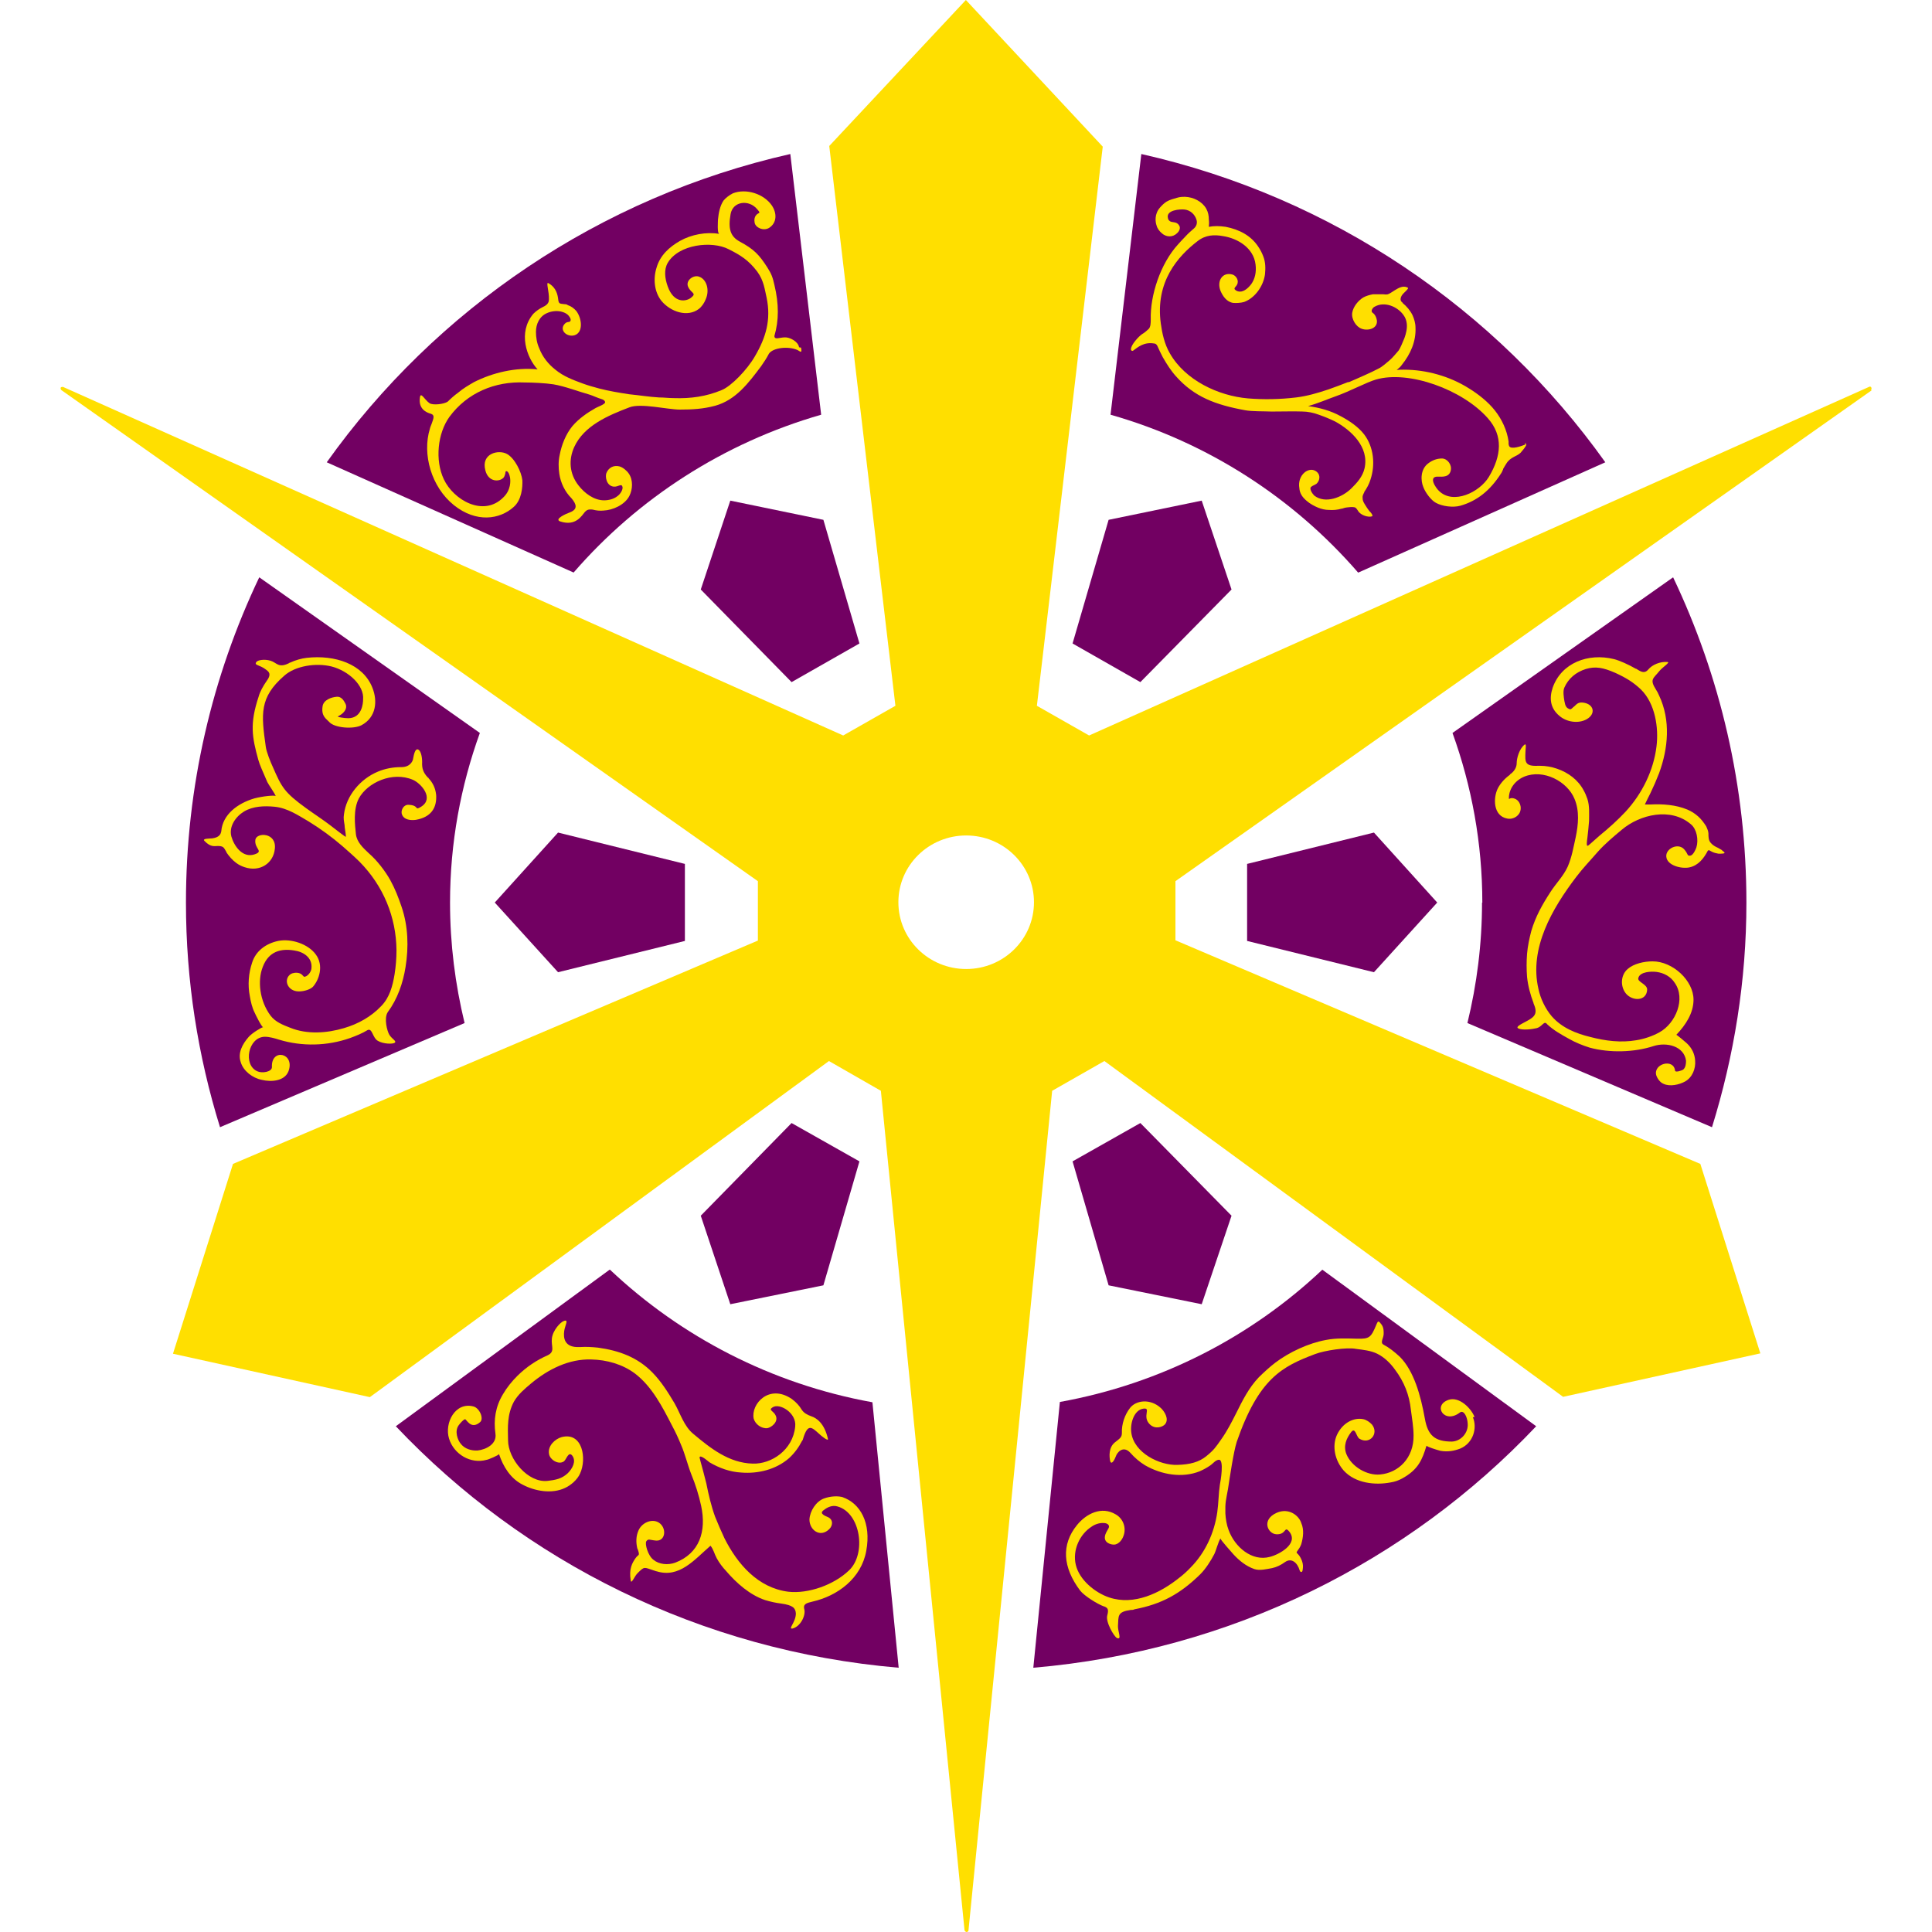
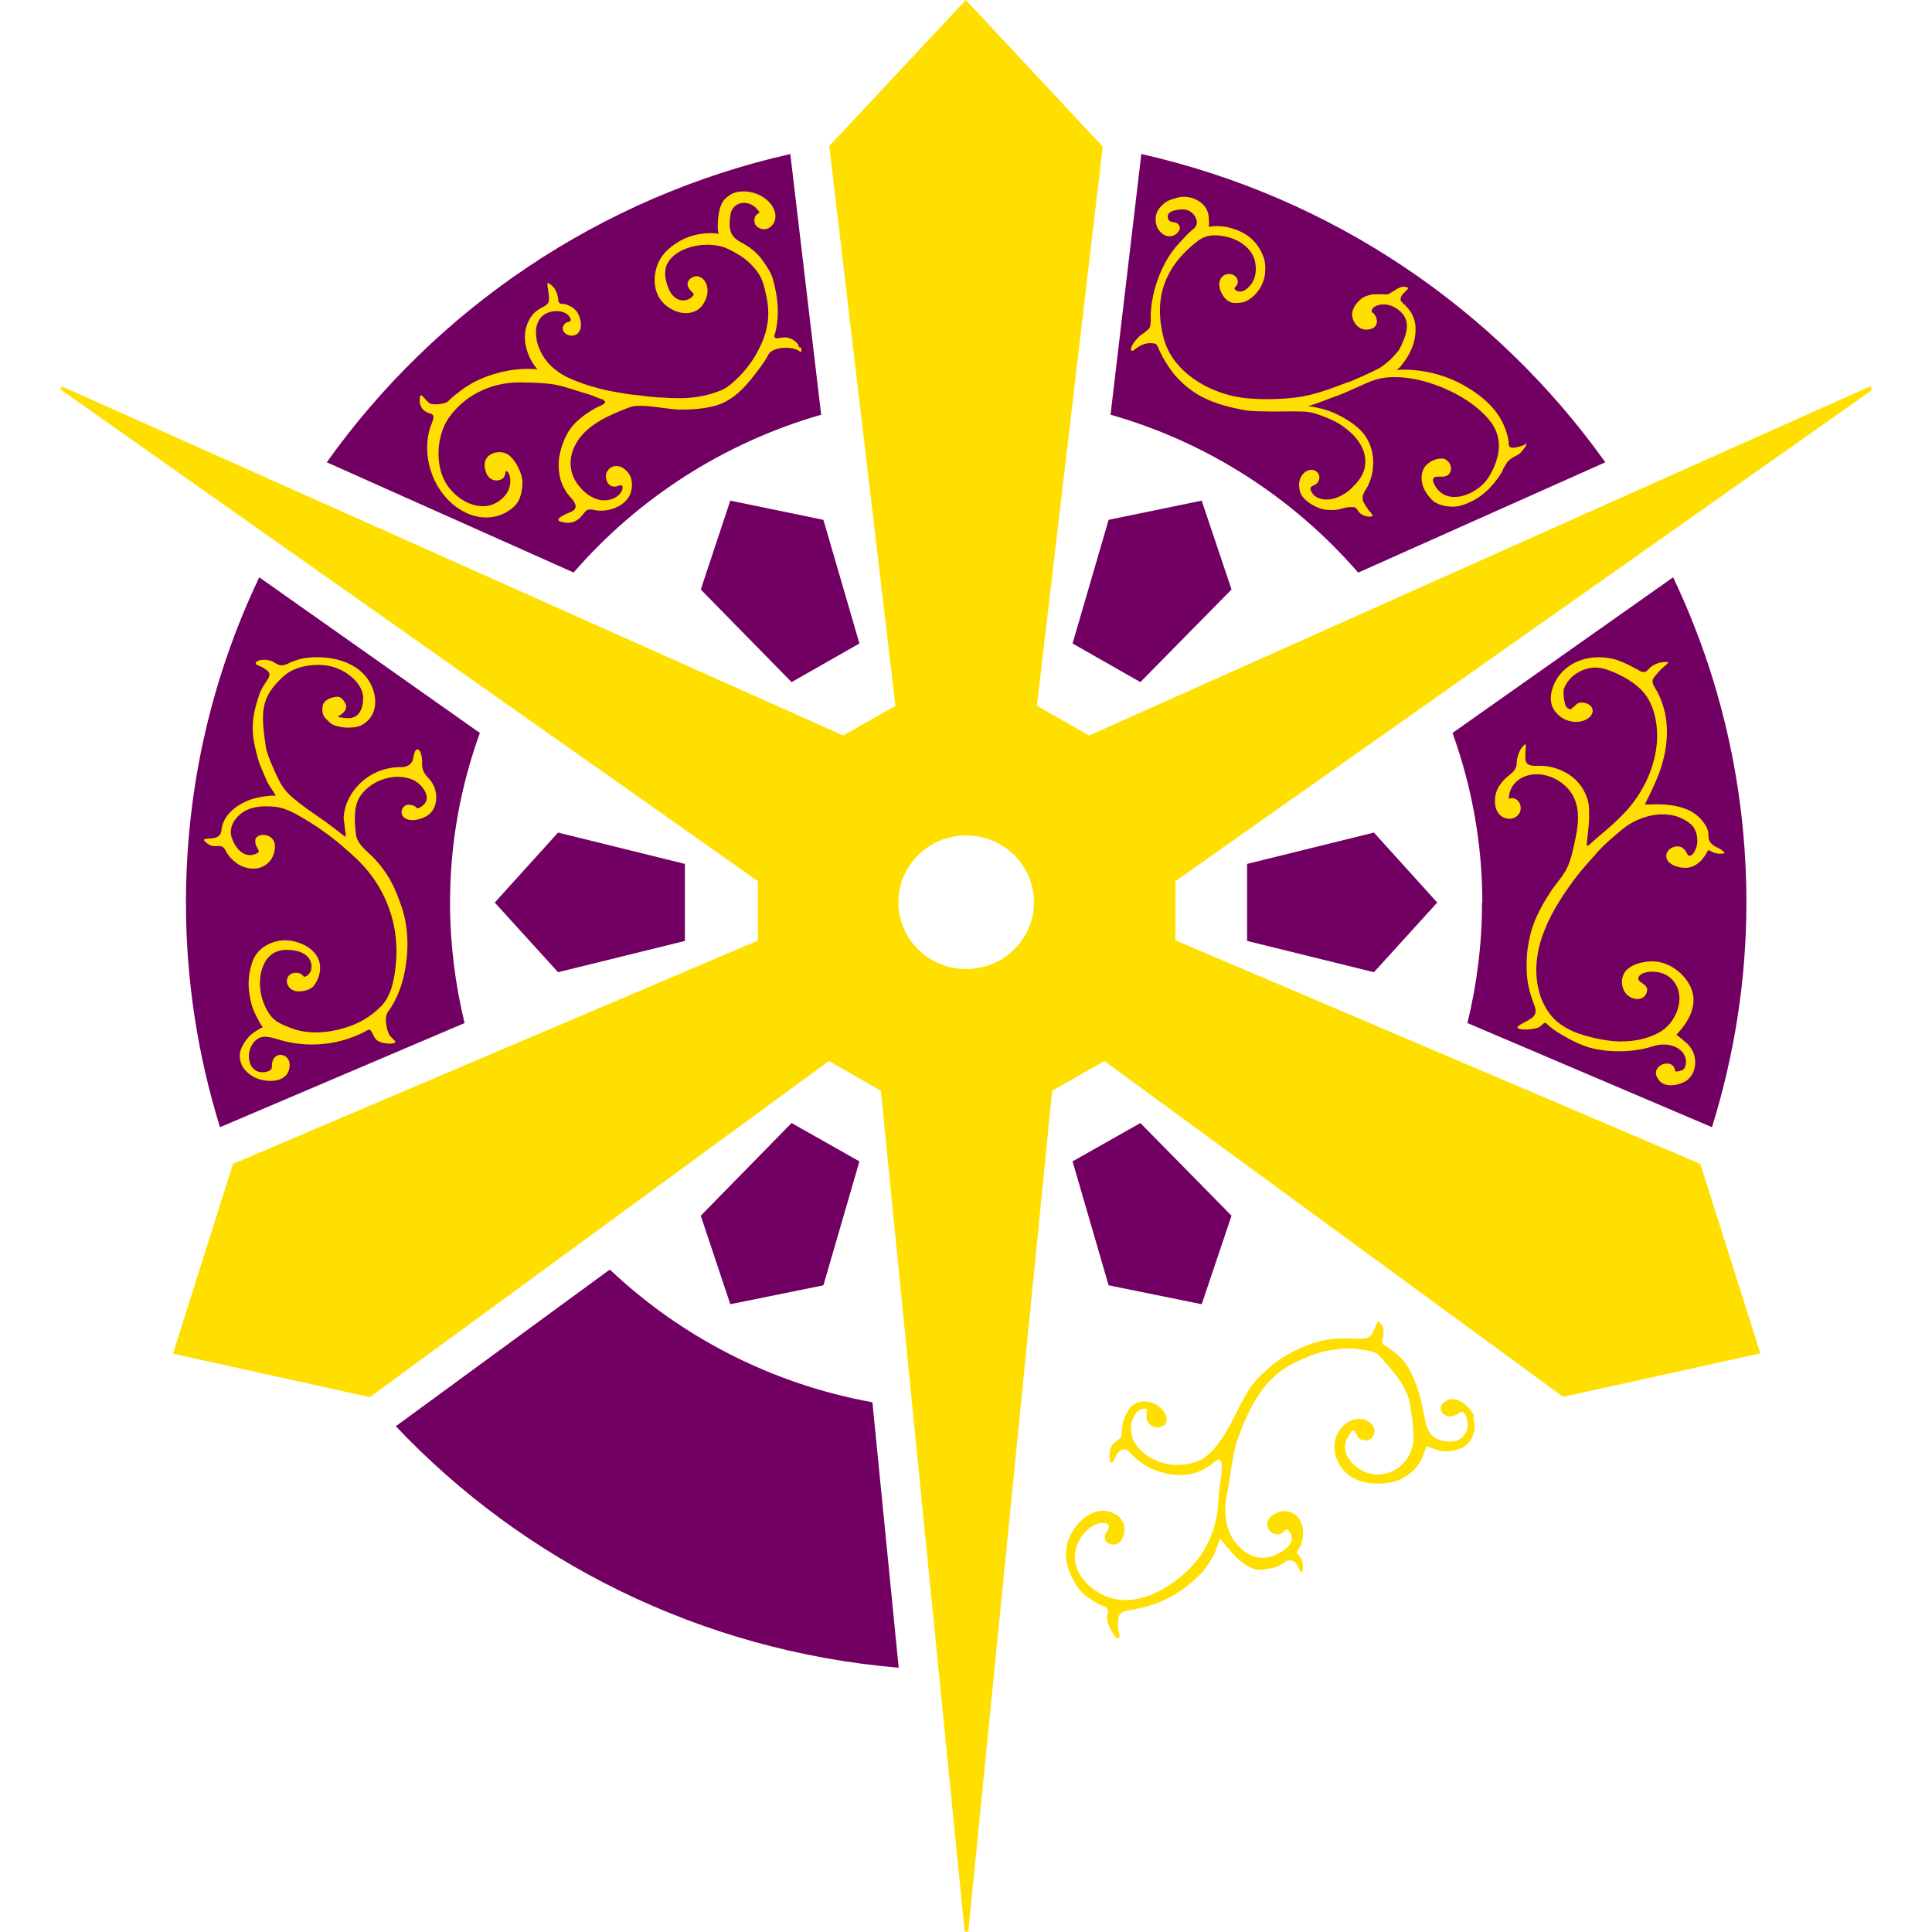
<svg xmlns="http://www.w3.org/2000/svg" width="32" height="32" viewBox="0 0 32 32" fill="none">
  <g clip-path="url(#clip0_1766_17235)">
    <path fill-rule="evenodd" clip-rule="evenodd" d="M7.454 14.95C7.454 13.96 7.631 13.018 7.948 12.14L4.294 9.562C3.515 11.198 3.08 13.023 3.08 14.95C3.08 16.246 3.278 17.49 3.644 18.67L7.695 16.945C7.54 16.304 7.454 15.638 7.454 14.95Z" fill="#720062" />
    <path fill-rule="evenodd" clip-rule="evenodd" d="M24.547 14.95C24.547 15.638 24.461 16.304 24.305 16.945L28.356 18.67C28.722 17.49 28.926 16.246 28.926 14.95C28.926 13.023 28.491 11.198 27.712 9.562L24.058 12.14C24.375 13.018 24.552 13.965 24.552 14.95" fill="#720062" />
    <path fill-rule="evenodd" clip-rule="evenodd" d="M22.499 9.483L26.589 7.657C24.783 5.123 22.07 3.265 18.904 2.551L18.394 6.869C20.012 7.329 21.43 8.255 22.494 9.483" fill="#720062" />
    <path fill-rule="evenodd" clip-rule="evenodd" d="M10.097 21.03L6.556 23.623C8.673 25.861 11.602 27.343 14.885 27.623L14.45 23.226C12.779 22.924 11.279 22.141 10.103 21.03" fill="#720062" />
-     <path fill-rule="evenodd" clip-rule="evenodd" d="M17.555 23.221L17.115 27.623C20.398 27.343 23.326 25.861 25.444 23.623L21.902 21.03C20.726 22.141 19.227 22.919 17.555 23.221Z" fill="#720062" />
    <path fill-rule="evenodd" clip-rule="evenodd" d="M13.601 6.869L13.09 2.551C9.931 3.265 7.217 5.123 5.412 7.657L9.501 9.483C10.565 8.255 11.983 7.335 13.601 6.869Z" fill="#720062" />
    <path fill-rule="evenodd" clip-rule="evenodd" d="M16.003 16.05C15.385 16.05 14.88 15.558 14.88 14.944C14.88 14.33 15.385 13.838 16.003 13.838C16.626 13.838 17.126 14.336 17.126 14.944C17.126 15.553 16.626 16.05 16.003 16.05ZM30.989 6.461C30.989 6.461 31.006 6.435 30.995 6.419C30.989 6.403 30.968 6.398 30.957 6.408L18.039 12.182L17.174 11.69L18.265 2.429L15.998 0L13.735 2.418L14.831 11.69L13.966 12.182L1.043 6.408C1.043 6.408 1.011 6.408 1.006 6.419C1 6.435 1.006 6.451 1.016 6.461L12.553 14.595V15.579L3.859 19.278L2.865 22.422L6.126 23.141L13.73 17.574L14.59 18.067L15.976 31.974C15.976 31.974 15.992 32 16.008 32C16.024 32 16.041 31.989 16.041 31.974L17.427 18.067L18.292 17.574L25.89 23.136L29.157 22.416L28.163 19.278L19.469 15.574V14.595L31.006 6.461" fill="#FFDF00" />
    <path fill-rule="evenodd" clip-rule="evenodd" d="M13.111 11.298L11.607 9.764L12.096 8.292L13.638 8.61L14.235 10.658L13.111 11.298Z" fill="#720062" />
    <path fill-rule="evenodd" clip-rule="evenodd" d="M11.344 15.585L9.243 16.103L8.195 14.949L9.243 13.79L11.344 14.309V15.585Z" fill="#720062" />
    <path fill-rule="evenodd" clip-rule="evenodd" d="M14.235 19.236L13.638 21.289L12.096 21.602L11.607 20.136L13.111 18.601L14.235 19.236Z" fill="#720062" />
    <path fill-rule="evenodd" clip-rule="evenodd" d="M18.888 18.601L20.398 20.136L19.904 21.602L18.362 21.289L17.765 19.236L18.888 18.601Z" fill="#720062" />
    <path fill-rule="evenodd" clip-rule="evenodd" d="M20.656 14.309L22.757 13.79L23.805 14.949L22.757 16.103L20.656 15.585V14.309Z" fill="#720062" />
    <path fill-rule="evenodd" clip-rule="evenodd" d="M17.765 10.658L18.362 8.61L19.904 8.292L20.398 9.764L18.888 11.298L17.765 10.658Z" fill="#720062" />
    <path fill-rule="evenodd" clip-rule="evenodd" d="M25.277 7.356C25.186 7.398 25.041 7.44 25.003 7.398C24.992 7.387 24.992 7.372 24.987 7.356C24.987 7.35 24.987 7.34 24.987 7.335C24.987 7.335 24.987 7.329 24.987 7.324C24.987 7.324 24.987 7.319 24.987 7.313C24.96 7.123 24.874 6.943 24.761 6.8C24.649 6.657 24.482 6.525 24.326 6.43C24.015 6.234 23.628 6.123 23.252 6.123C23.214 6.123 23.171 6.123 23.133 6.128C23.166 6.102 23.198 6.075 23.219 6.043C23.364 5.863 23.456 5.652 23.445 5.424C23.445 5.355 23.423 5.281 23.397 5.223C23.359 5.144 23.3 5.075 23.23 5.017C23.23 5.017 23.23 5.017 23.23 5.011C23.203 4.995 23.198 4.974 23.198 4.953C23.203 4.874 23.284 4.837 23.321 4.779C23.321 4.768 23.321 4.763 23.3 4.757C23.235 4.731 23.166 4.768 23.106 4.805C23.069 4.826 23.031 4.858 22.988 4.874C22.967 4.879 22.94 4.879 22.908 4.874C22.897 4.874 22.886 4.874 22.881 4.874C22.881 4.874 22.875 4.874 22.87 4.874H22.859C22.816 4.874 22.779 4.874 22.741 4.874C22.687 4.884 22.628 4.9 22.58 4.927C22.494 4.98 22.413 5.08 22.397 5.181C22.381 5.287 22.462 5.414 22.553 5.445C22.666 5.488 22.843 5.435 22.8 5.281C22.789 5.239 22.768 5.202 22.736 5.181C22.693 5.154 22.741 5.091 22.768 5.08C22.934 4.985 23.149 5.08 23.246 5.218C23.278 5.26 23.294 5.308 23.3 5.355C23.311 5.435 23.289 5.525 23.262 5.599C23.23 5.678 23.192 5.768 23.166 5.805C23.133 5.842 23.069 5.922 23.02 5.964C22.972 6.006 22.886 6.08 22.838 6.102C22.789 6.128 22.682 6.181 22.596 6.218C22.51 6.255 22.408 6.303 22.343 6.329C22.343 6.329 22.333 6.329 22.327 6.329C22.22 6.371 22.107 6.414 22 6.451C21.828 6.509 21.645 6.562 21.468 6.583C21.204 6.615 20.93 6.62 20.672 6.599C20.178 6.557 19.63 6.297 19.377 5.853C19.286 5.699 19.248 5.514 19.227 5.361C19.13 4.662 19.517 4.239 19.834 3.995C19.968 3.889 20.113 3.884 20.259 3.911C20.5 3.948 20.764 4.106 20.796 4.382C20.812 4.509 20.785 4.62 20.726 4.704C20.662 4.789 20.581 4.847 20.506 4.826C20.479 4.821 20.447 4.794 20.447 4.784C20.447 4.757 20.479 4.741 20.489 4.715C20.527 4.646 20.473 4.562 20.409 4.546C20.248 4.503 20.151 4.652 20.215 4.816C20.253 4.906 20.318 5.001 20.425 5.017C20.479 5.022 20.554 5.017 20.608 5.001C20.791 4.932 20.925 4.736 20.952 4.546C20.962 4.445 20.962 4.345 20.925 4.249C20.903 4.191 20.876 4.138 20.844 4.091C20.721 3.9 20.522 3.8 20.302 3.757C20.194 3.741 20.108 3.741 20.022 3.757C20.027 3.715 20.027 3.673 20.022 3.635C20.022 3.572 20.011 3.514 19.979 3.456C19.909 3.334 19.764 3.265 19.63 3.26C19.587 3.26 19.544 3.26 19.495 3.276C19.442 3.292 19.377 3.307 19.323 3.339C19.28 3.366 19.243 3.403 19.211 3.44C19.119 3.546 19.135 3.678 19.157 3.736C19.168 3.784 19.205 3.831 19.243 3.863C19.313 3.927 19.42 3.937 19.495 3.863C19.533 3.831 19.56 3.773 19.528 3.731C19.512 3.704 19.485 3.688 19.453 3.683C19.431 3.678 19.404 3.678 19.383 3.667C19.366 3.657 19.345 3.635 19.345 3.614C19.307 3.477 19.549 3.461 19.624 3.471C19.716 3.482 19.791 3.551 19.818 3.641C19.834 3.694 19.818 3.747 19.775 3.784C19.727 3.826 19.678 3.868 19.635 3.916C19.608 3.942 19.587 3.969 19.56 3.995C19.544 4.011 19.528 4.032 19.512 4.048C19.221 4.366 19.049 4.89 19.06 5.292C19.06 5.339 19.06 5.419 19.023 5.451C18.99 5.482 18.953 5.514 18.915 5.535C18.861 5.572 18.732 5.71 18.732 5.784C18.732 5.81 18.754 5.816 18.765 5.81C18.851 5.747 18.947 5.662 19.114 5.689C19.135 5.689 19.152 5.699 19.168 5.726C19.195 5.789 19.227 5.853 19.259 5.916C19.323 6.027 19.393 6.139 19.479 6.234C19.78 6.572 20.13 6.705 20.624 6.795C20.737 6.816 20.93 6.811 21.043 6.816C21.07 6.816 21.097 6.816 21.124 6.816C21.274 6.816 21.424 6.811 21.57 6.816C21.661 6.816 21.758 6.837 21.844 6.869C21.935 6.901 22.026 6.938 22.112 6.98C22.376 7.123 22.682 7.403 22.601 7.758C22.569 7.895 22.478 7.996 22.381 8.091C22.23 8.239 21.951 8.351 21.768 8.208C21.736 8.176 21.682 8.097 21.715 8.065C21.736 8.044 21.779 8.033 21.806 8.012C21.828 7.991 21.844 7.964 21.849 7.938C21.865 7.874 21.833 7.821 21.779 7.795C21.725 7.768 21.661 7.784 21.613 7.821C21.532 7.885 21.505 7.991 21.521 8.081C21.527 8.176 21.575 8.239 21.645 8.298C21.699 8.345 21.768 8.382 21.833 8.409C21.887 8.43 21.946 8.446 22.01 8.446C22.08 8.451 22.15 8.446 22.22 8.425C22.225 8.425 22.236 8.425 22.247 8.419C22.284 8.403 22.338 8.403 22.376 8.398C22.397 8.398 22.419 8.398 22.44 8.403C22.467 8.414 22.478 8.441 22.494 8.462C22.537 8.536 22.666 8.573 22.725 8.552C22.752 8.541 22.693 8.472 22.682 8.467C22.655 8.43 22.628 8.393 22.607 8.356C22.585 8.319 22.569 8.292 22.569 8.25C22.564 8.213 22.58 8.187 22.596 8.155C22.596 8.155 22.596 8.155 22.596 8.149C22.639 8.086 22.677 8.017 22.698 7.948C22.784 7.694 22.752 7.403 22.596 7.197C22.499 7.07 22.349 6.969 22.209 6.895C22.037 6.8 21.854 6.752 21.666 6.726C21.822 6.684 21.978 6.615 22.128 6.562C22.354 6.483 22.639 6.329 22.789 6.287C23.327 6.128 24.224 6.451 24.643 6.927C24.901 7.218 24.869 7.551 24.659 7.901C24.503 8.155 24.074 8.361 23.837 8.134C23.778 8.081 23.649 7.885 23.821 7.895C23.886 7.895 24.009 7.911 24.031 7.784C24.047 7.705 23.982 7.599 23.886 7.594C23.805 7.594 23.73 7.62 23.665 7.668C23.52 7.768 23.531 7.964 23.574 8.065C23.606 8.155 23.703 8.287 23.784 8.329C23.891 8.388 24.068 8.409 24.186 8.377C24.466 8.298 24.681 8.123 24.858 7.848C24.874 7.827 24.885 7.8 24.896 7.774C24.896 7.774 24.896 7.774 24.896 7.768C24.912 7.737 24.928 7.716 24.95 7.678C25.019 7.567 25.122 7.562 25.186 7.499C25.218 7.462 25.25 7.424 25.272 7.387C25.293 7.35 25.272 7.335 25.25 7.345" fill="#FFDF00" />
    <path fill-rule="evenodd" clip-rule="evenodd" d="M28.523 14.082C28.491 14.066 28.464 14.044 28.426 14.029C28.394 14.013 28.362 13.992 28.335 13.96C28.297 13.918 28.297 13.859 28.297 13.806C28.297 13.769 28.276 13.722 28.259 13.685C28.222 13.627 28.179 13.568 28.125 13.521C28.071 13.473 28.012 13.436 27.948 13.409C27.76 13.33 27.539 13.314 27.335 13.325C27.325 13.325 27.244 13.325 27.244 13.325C27.276 13.261 27.303 13.198 27.335 13.14C27.389 13.028 27.437 12.917 27.48 12.806C27.631 12.393 27.674 11.933 27.48 11.52C27.464 11.483 27.448 11.451 27.427 11.42C27.319 11.25 27.384 11.24 27.486 11.113C27.539 11.049 27.668 10.97 27.62 10.965C27.502 10.954 27.367 11.007 27.298 11.092C27.249 11.15 27.195 11.134 27.142 11.102C27.126 11.092 27.115 11.086 27.099 11.076H27.093C26.975 11.007 26.819 10.938 26.733 10.917C26.303 10.811 25.863 10.98 25.718 11.388C25.659 11.563 25.675 11.727 25.825 11.854C25.944 11.96 26.142 11.991 26.282 11.912C26.438 11.822 26.4 11.658 26.218 11.637C26.126 11.626 26.105 11.679 26.067 11.706C26.046 11.721 26.024 11.753 26.003 11.748C25.944 11.727 25.927 11.7 25.911 11.61C25.901 11.547 25.884 11.446 25.911 11.388C25.976 11.24 26.099 11.134 26.266 11.081C26.422 11.034 26.551 11.055 26.755 11.145C26.938 11.229 27.056 11.303 27.179 11.42C27.416 11.653 27.475 12.055 27.437 12.362C27.389 12.759 27.201 13.145 26.922 13.447C26.793 13.584 26.647 13.716 26.497 13.838C26.454 13.875 26.384 13.939 26.341 13.976C26.293 14.018 26.266 14.05 26.293 13.87C26.303 13.78 26.314 13.685 26.32 13.595C26.32 13.473 26.33 13.351 26.293 13.235C26.277 13.187 26.255 13.134 26.228 13.087C26.137 12.917 25.976 12.796 25.788 12.732C25.696 12.7 25.6 12.684 25.508 12.684C25.492 12.684 25.487 12.684 25.476 12.684C25.25 12.695 25.261 12.616 25.266 12.457C25.266 12.409 25.288 12.303 25.25 12.335C25.164 12.404 25.121 12.557 25.121 12.642C25.121 12.716 25.073 12.785 25.009 12.827C25.009 12.827 25.009 12.827 25.009 12.833C24.928 12.891 24.858 12.965 24.81 13.055C24.729 13.214 24.729 13.515 24.965 13.558C25.073 13.579 25.175 13.505 25.186 13.409C25.197 13.346 25.164 13.23 25.046 13.219C24.992 13.219 24.992 13.256 24.992 13.208C24.998 13.06 25.095 12.928 25.245 12.864C25.567 12.732 25.96 12.944 26.078 13.23C26.164 13.431 26.142 13.658 26.099 13.865C26.062 14.029 26.035 14.198 25.965 14.357C25.895 14.51 25.772 14.632 25.68 14.775C25.546 14.981 25.433 15.182 25.363 15.42C25.331 15.542 25.304 15.669 25.293 15.796C25.283 15.923 25.283 16.055 25.293 16.183C25.309 16.331 25.347 16.474 25.401 16.616V16.622C25.492 16.823 25.385 16.86 25.218 16.95C25.17 16.976 25.105 17.013 25.148 17.034C25.213 17.066 25.369 17.05 25.454 17.029C25.535 17.008 25.573 16.913 25.61 16.95C25.616 16.95 25.621 16.96 25.627 16.966C25.734 17.066 25.858 17.135 25.992 17.209C26.094 17.267 26.212 17.315 26.33 17.352C26.663 17.442 27.067 17.431 27.389 17.326C27.604 17.257 27.894 17.326 27.926 17.569C27.926 17.617 27.921 17.68 27.878 17.717C27.862 17.728 27.749 17.77 27.744 17.733C27.722 17.527 27.384 17.617 27.432 17.807C27.448 17.86 27.496 17.929 27.55 17.95C27.658 18.003 27.814 17.966 27.91 17.913C28.034 17.844 28.087 17.696 28.077 17.569C28.071 17.458 28.023 17.357 27.937 17.278C27.926 17.267 27.77 17.135 27.765 17.14C27.921 16.976 28.05 16.78 28.05 16.558C28.05 16.241 27.706 15.923 27.373 15.923C27.233 15.923 27.061 15.96 26.959 16.05C26.841 16.151 26.835 16.341 26.932 16.458C27.04 16.585 27.271 16.585 27.282 16.394C27.287 16.299 27.115 16.267 27.136 16.198C27.163 16.093 27.351 16.087 27.437 16.098C27.561 16.114 27.674 16.177 27.738 16.278C27.926 16.542 27.754 16.95 27.486 17.098C27.373 17.161 27.233 17.209 27.099 17.23C26.846 17.273 26.594 17.241 26.346 17.177C26.105 17.119 25.868 17.024 25.702 16.833C25.594 16.706 25.514 16.537 25.481 16.378C25.326 15.706 25.707 15.05 26.11 14.521C26.218 14.378 26.346 14.246 26.465 14.108C26.583 13.976 26.723 13.859 26.862 13.743C27.163 13.489 27.674 13.367 28.007 13.653C28.104 13.732 28.136 13.912 28.098 14.034C28.087 14.071 28.044 14.161 28.002 14.171C27.937 14.182 27.969 14.15 27.894 14.066C27.792 13.955 27.588 14.055 27.599 14.187C27.609 14.336 27.851 14.394 27.98 14.367C28.131 14.336 28.222 14.214 28.286 14.092C28.302 14.066 28.34 14.103 28.356 14.108C28.388 14.124 28.426 14.134 28.464 14.14C28.491 14.14 28.534 14.14 28.555 14.134C28.582 14.124 28.539 14.097 28.528 14.092" fill="#FFDF00" />
-     <path fill-rule="evenodd" clip-rule="evenodd" d="M24.423 23.469C24.364 23.321 24.17 23.131 23.998 23.184C23.719 23.274 23.923 23.596 24.181 23.395C24.245 23.348 24.305 23.469 24.31 23.581C24.321 23.734 24.197 23.872 24.047 23.877C23.762 23.877 23.649 23.771 23.601 23.501C23.531 23.11 23.418 22.707 23.187 22.474C23.096 22.39 23.009 22.321 22.918 22.273C22.848 22.236 22.924 22.162 22.918 22.078C22.918 21.993 22.902 21.956 22.854 21.903C22.821 21.871 22.816 21.898 22.795 21.945C22.709 22.152 22.682 22.178 22.483 22.173C22.477 22.173 22.472 22.173 22.467 22.173C22.295 22.168 22.123 22.162 21.962 22.194C21.672 22.247 21.355 22.395 21.123 22.57C21.027 22.644 20.941 22.723 20.849 22.813C20.683 22.988 20.581 23.194 20.473 23.411C20.398 23.559 20.328 23.697 20.231 23.835C20.135 23.972 20.108 24.015 19.979 24.12C19.861 24.216 19.71 24.258 19.501 24.263C19.205 24.274 18.781 24.062 18.738 23.729C18.716 23.57 18.786 23.353 18.936 23.332C19.076 23.311 18.91 23.459 19.044 23.591C19.135 23.681 19.259 23.634 19.296 23.591C19.372 23.501 19.28 23.369 19.227 23.321C19.055 23.163 18.818 23.189 18.716 23.321C18.63 23.432 18.576 23.586 18.582 23.734C18.582 23.808 18.549 23.824 18.463 23.893C18.361 23.977 18.372 24.126 18.388 24.2C18.41 24.274 18.463 24.173 18.48 24.126C18.501 24.057 18.603 23.935 18.721 24.062C18.791 24.142 18.877 24.216 18.963 24.268C19.237 24.427 19.581 24.485 19.871 24.369C19.93 24.343 19.99 24.311 20.043 24.274C20.092 24.242 20.129 24.184 20.188 24.178C20.28 24.173 20.215 24.544 20.205 24.591C20.183 24.739 20.183 24.898 20.162 25.046C20.113 25.39 19.963 25.718 19.721 25.962C19.662 26.025 19.597 26.084 19.527 26.137C19.216 26.385 18.786 26.597 18.372 26.459C18.136 26.38 17.878 26.168 17.819 25.92C17.76 25.676 17.883 25.412 18.082 25.285C18.136 25.247 18.211 25.221 18.281 25.226C18.34 25.226 18.394 25.263 18.356 25.322C18.335 25.364 18.265 25.454 18.319 25.528C18.351 25.57 18.426 25.591 18.474 25.581C18.539 25.565 18.587 25.502 18.609 25.438C18.657 25.311 18.609 25.157 18.48 25.083C18.243 24.941 17.991 25.073 17.84 25.258C17.572 25.586 17.604 25.962 17.889 26.343C17.958 26.433 18.179 26.57 18.286 26.608C18.286 26.608 18.297 26.608 18.302 26.613C18.345 26.634 18.367 26.655 18.34 26.756C18.308 26.861 18.453 27.11 18.501 27.131C18.587 27.168 18.512 27.015 18.517 26.93C18.528 26.766 18.501 26.698 18.727 26.666C18.748 26.666 18.77 26.666 18.791 26.655C19.237 26.57 19.549 26.401 19.882 26.073C19.968 25.988 20.059 25.846 20.113 25.74C20.14 25.687 20.178 25.538 20.215 25.48C20.204 25.496 20.409 25.718 20.43 25.745C20.527 25.851 20.64 25.941 20.774 25.988C20.866 26.02 20.978 25.988 21.07 25.973C21.145 25.957 21.22 25.92 21.285 25.872C21.392 25.798 21.489 25.883 21.526 26.009C21.537 26.047 21.569 26.047 21.575 26.009C21.585 25.951 21.585 25.909 21.564 25.851C21.51 25.713 21.457 25.734 21.483 25.697C21.51 25.66 21.537 25.623 21.553 25.576C21.585 25.465 21.602 25.337 21.553 25.226C21.516 25.105 21.349 24.967 21.145 25.057C20.887 25.173 21 25.406 21.14 25.412C21.311 25.422 21.268 25.263 21.355 25.369C21.516 25.57 21.183 25.75 21.032 25.787C20.736 25.867 20.452 25.623 20.35 25.343C20.317 25.258 20.301 25.157 20.296 25.068C20.291 24.877 20.307 24.845 20.339 24.665C20.366 24.491 20.43 24.052 20.484 23.882C20.849 22.829 21.236 22.633 21.784 22.427C21.935 22.369 22.306 22.311 22.461 22.342C22.58 22.358 22.703 22.369 22.811 22.422C22.929 22.48 23.031 22.58 23.106 22.686C23.257 22.887 23.343 23.104 23.369 23.353C23.386 23.48 23.413 23.644 23.413 23.776C23.418 24.147 23.165 24.395 22.859 24.422C22.644 24.443 22.386 24.295 22.3 24.083C22.247 23.946 22.3 23.824 22.381 23.718C22.451 23.634 22.461 23.792 22.515 23.829C22.687 23.935 22.843 23.745 22.725 23.596C22.687 23.554 22.633 23.517 22.58 23.506C22.429 23.475 22.241 23.559 22.144 23.766C22.058 23.956 22.112 24.194 22.257 24.358C22.451 24.57 22.778 24.602 23.031 24.554C23.096 24.544 23.16 24.523 23.219 24.491C23.493 24.343 23.558 24.173 23.627 23.946C23.649 23.967 23.778 24.009 23.858 24.03C23.982 24.052 24.09 24.03 24.186 23.993C24.401 23.903 24.471 23.655 24.396 23.475" fill="#FFDF00" />
-     <path fill-rule="evenodd" clip-rule="evenodd" d="M13.977 24.803C13.88 24.771 13.751 24.782 13.649 24.819C13.515 24.867 13.413 25.031 13.407 25.168C13.407 25.343 13.585 25.475 13.735 25.327C13.8 25.264 13.8 25.163 13.708 25.126C13.574 25.073 13.606 25.036 13.655 25.004C13.703 24.967 13.784 24.925 13.87 24.951C14.256 25.057 14.353 25.735 14.063 26.01C13.81 26.253 13.386 26.401 13.058 26.364C12.553 26.301 12.214 25.904 12 25.48C11.946 25.364 11.892 25.242 11.844 25.121C11.779 24.941 11.736 24.756 11.699 24.57C11.688 24.517 11.613 24.242 11.597 24.184C11.597 24.163 11.575 24.136 11.597 24.126C11.629 24.115 11.731 24.205 11.752 24.221C11.914 24.316 12.091 24.38 12.279 24.39C12.553 24.412 12.849 24.343 13.069 24.152C13.16 24.068 13.23 23.972 13.284 23.866C13.295 23.856 13.3 23.84 13.305 23.819C13.381 23.575 13.445 23.639 13.563 23.745C13.601 23.782 13.719 23.877 13.714 23.835C13.655 23.57 13.52 23.485 13.44 23.459C13.37 23.433 13.316 23.406 13.278 23.348C13.241 23.284 13.187 23.226 13.117 23.173C12.741 22.914 12.435 23.253 12.483 23.496C12.51 23.591 12.612 23.665 12.709 23.655C12.773 23.644 12.897 23.554 12.849 23.448C12.816 23.369 12.72 23.358 12.795 23.311C12.908 23.231 13.198 23.401 13.171 23.628C13.133 24.02 12.773 24.253 12.467 24.242C12.075 24.232 11.768 23.988 11.484 23.75C11.328 23.623 11.269 23.411 11.172 23.242C11.065 23.062 10.952 22.882 10.807 22.734C10.559 22.48 10.253 22.369 9.904 22.321C9.807 22.311 9.71 22.305 9.619 22.311C9.619 22.311 9.608 22.311 9.603 22.311C9.345 22.326 9.329 22.157 9.345 22.046C9.356 21.956 9.431 21.84 9.334 21.882C9.286 21.898 9.157 22.03 9.141 22.168C9.125 22.3 9.2 22.385 9.071 22.448C8.888 22.528 8.722 22.639 8.571 22.787C8.48 22.877 8.394 22.983 8.33 23.094C8.206 23.3 8.174 23.517 8.206 23.745C8.233 23.919 8.05 24.009 7.91 24.025C7.808 24.03 7.701 23.999 7.636 23.919C7.577 23.851 7.529 23.708 7.593 23.613C7.615 23.581 7.669 23.517 7.701 23.507C7.722 23.496 7.798 23.692 7.953 23.554C8.018 23.496 7.943 23.321 7.841 23.295C7.54 23.216 7.357 23.57 7.438 23.829C7.518 24.089 7.798 24.253 8.061 24.179C8.082 24.179 8.27 24.099 8.265 24.083C8.335 24.295 8.458 24.491 8.657 24.591C8.856 24.697 9.141 24.75 9.361 24.644C9.453 24.602 9.565 24.507 9.608 24.406C9.721 24.163 9.651 23.713 9.302 23.803C9.189 23.835 9.071 23.951 9.093 24.078C9.103 24.173 9.248 24.269 9.34 24.205C9.383 24.173 9.415 24.03 9.479 24.11C9.549 24.205 9.479 24.327 9.404 24.401C9.302 24.496 9.2 24.512 9.071 24.528C8.743 24.565 8.415 24.163 8.415 23.856C8.41 23.634 8.399 23.427 8.512 23.216C8.582 23.094 8.69 23.004 8.797 22.914C9.082 22.676 9.426 22.506 9.791 22.517C10.049 22.522 10.312 22.596 10.517 22.75C10.801 22.967 10.973 23.305 11.134 23.618C11.188 23.718 11.237 23.824 11.28 23.93C11.349 24.089 11.387 24.258 11.451 24.422C11.521 24.591 11.575 24.766 11.613 24.941C11.704 25.364 11.586 25.729 11.183 25.883C11.065 25.925 10.919 25.914 10.823 25.835C10.731 25.766 10.678 25.57 10.705 25.528C10.742 25.48 10.753 25.507 10.866 25.517C11.016 25.528 11.043 25.332 10.936 25.237C10.823 25.137 10.635 25.211 10.576 25.348C10.533 25.444 10.533 25.544 10.554 25.639C10.554 25.645 10.559 25.655 10.565 25.666C10.602 25.782 10.576 25.735 10.522 25.814C10.473 25.888 10.414 25.983 10.447 26.179C10.457 26.248 10.511 26.1 10.565 26.052C10.678 25.941 10.662 25.957 10.839 26.015C10.85 26.015 10.86 26.026 10.877 26.026C11.253 26.142 11.5 25.835 11.768 25.602C11.817 25.66 11.833 25.74 11.871 25.809C11.914 25.888 11.967 25.957 12.026 26.02C12.198 26.221 12.419 26.417 12.671 26.502C12.757 26.528 12.849 26.549 12.94 26.56C13.133 26.587 13.176 26.634 13.182 26.724C13.182 26.872 13.042 26.989 13.128 26.973C13.257 26.941 13.348 26.761 13.322 26.655C13.295 26.56 13.375 26.549 13.456 26.528C13.875 26.433 14.267 26.142 14.348 25.687C14.434 25.221 14.246 24.898 13.956 24.798" fill="#FFDF00" />
+     <path fill-rule="evenodd" clip-rule="evenodd" d="M24.423 23.469C24.364 23.321 24.17 23.131 23.998 23.184C23.719 23.274 23.923 23.596 24.181 23.395C24.245 23.348 24.305 23.469 24.31 23.581C24.321 23.734 24.197 23.872 24.047 23.877C23.762 23.877 23.649 23.771 23.601 23.501C23.531 23.11 23.418 22.707 23.187 22.474C23.096 22.39 23.009 22.321 22.918 22.273C22.848 22.236 22.924 22.162 22.918 22.078C22.918 21.993 22.902 21.956 22.854 21.903C22.821 21.871 22.816 21.898 22.795 21.945C22.709 22.152 22.682 22.178 22.483 22.173C22.477 22.173 22.472 22.173 22.467 22.173C22.295 22.168 22.123 22.162 21.962 22.194C21.672 22.247 21.355 22.395 21.123 22.57C21.027 22.644 20.941 22.723 20.849 22.813C20.683 22.988 20.581 23.194 20.473 23.411C20.398 23.559 20.328 23.697 20.231 23.835C20.135 23.972 20.108 24.015 19.979 24.12C19.861 24.216 19.71 24.258 19.501 24.263C19.205 24.274 18.781 24.062 18.738 23.729C18.716 23.57 18.786 23.353 18.936 23.332C19.076 23.311 18.91 23.459 19.044 23.591C19.135 23.681 19.259 23.634 19.296 23.591C19.372 23.501 19.28 23.369 19.227 23.321C19.055 23.163 18.818 23.189 18.716 23.321C18.63 23.432 18.576 23.586 18.582 23.734C18.582 23.808 18.549 23.824 18.463 23.893C18.361 23.977 18.372 24.126 18.388 24.2C18.41 24.274 18.463 24.173 18.48 24.126C18.501 24.057 18.603 23.935 18.721 24.062C18.791 24.142 18.877 24.216 18.963 24.268C19.237 24.427 19.581 24.485 19.871 24.369C19.93 24.343 19.99 24.311 20.043 24.274C20.092 24.242 20.129 24.184 20.188 24.178C20.28 24.173 20.215 24.544 20.205 24.591C20.183 24.739 20.183 24.898 20.162 25.046C20.113 25.39 19.963 25.718 19.721 25.962C19.662 26.025 19.597 26.084 19.527 26.137C19.216 26.385 18.786 26.597 18.372 26.459C18.136 26.38 17.878 26.168 17.819 25.92C17.76 25.676 17.883 25.412 18.082 25.285C18.136 25.247 18.211 25.221 18.281 25.226C18.34 25.226 18.394 25.263 18.356 25.322C18.335 25.364 18.265 25.454 18.319 25.528C18.351 25.57 18.426 25.591 18.474 25.581C18.539 25.565 18.587 25.502 18.609 25.438C18.657 25.311 18.609 25.157 18.48 25.083C18.243 24.941 17.991 25.073 17.84 25.258C17.572 25.586 17.604 25.962 17.889 26.343C17.958 26.433 18.179 26.57 18.286 26.608C18.286 26.608 18.297 26.608 18.302 26.613C18.345 26.634 18.367 26.655 18.34 26.756C18.308 26.861 18.453 27.11 18.501 27.131C18.587 27.168 18.512 27.015 18.517 26.93C18.528 26.766 18.501 26.698 18.727 26.666C18.748 26.666 18.77 26.666 18.791 26.655C19.237 26.57 19.549 26.401 19.882 26.073C19.968 25.988 20.059 25.846 20.113 25.74C20.14 25.687 20.178 25.538 20.215 25.48C20.204 25.496 20.409 25.718 20.43 25.745C20.527 25.851 20.64 25.941 20.774 25.988C20.866 26.02 20.978 25.988 21.07 25.973C21.145 25.957 21.22 25.92 21.285 25.872C21.392 25.798 21.489 25.883 21.526 26.009C21.537 26.047 21.569 26.047 21.575 26.009C21.585 25.951 21.585 25.909 21.564 25.851C21.51 25.713 21.457 25.734 21.483 25.697C21.51 25.66 21.537 25.623 21.553 25.576C21.585 25.465 21.602 25.337 21.553 25.226C21.516 25.105 21.349 24.967 21.145 25.057C20.887 25.173 21 25.406 21.14 25.412C21.311 25.422 21.268 25.263 21.355 25.369C21.516 25.57 21.183 25.75 21.032 25.787C20.736 25.867 20.452 25.623 20.35 25.343C20.317 25.258 20.301 25.157 20.296 25.068C20.291 24.877 20.307 24.845 20.339 24.665C20.366 24.491 20.43 24.052 20.484 23.882C20.849 22.829 21.236 22.633 21.784 22.427C21.935 22.369 22.306 22.311 22.461 22.342C22.58 22.358 22.703 22.369 22.811 22.422C23.257 22.887 23.343 23.104 23.369 23.353C23.386 23.48 23.413 23.644 23.413 23.776C23.418 24.147 23.165 24.395 22.859 24.422C22.644 24.443 22.386 24.295 22.3 24.083C22.247 23.946 22.3 23.824 22.381 23.718C22.451 23.634 22.461 23.792 22.515 23.829C22.687 23.935 22.843 23.745 22.725 23.596C22.687 23.554 22.633 23.517 22.58 23.506C22.429 23.475 22.241 23.559 22.144 23.766C22.058 23.956 22.112 24.194 22.257 24.358C22.451 24.57 22.778 24.602 23.031 24.554C23.096 24.544 23.16 24.523 23.219 24.491C23.493 24.343 23.558 24.173 23.627 23.946C23.649 23.967 23.778 24.009 23.858 24.03C23.982 24.052 24.09 24.03 24.186 23.993C24.401 23.903 24.471 23.655 24.396 23.475" fill="#FFDF00" />
    <path fill-rule="evenodd" clip-rule="evenodd" d="M13.235 5.752C13.219 5.652 13.074 5.583 12.999 5.588C12.918 5.588 12.822 5.636 12.827 5.562C12.902 5.308 12.902 5.033 12.827 4.721C12.8 4.599 12.778 4.535 12.709 4.429C12.574 4.218 12.488 4.128 12.252 4.001C12.096 3.916 12.058 3.789 12.101 3.546C12.139 3.329 12.408 3.302 12.542 3.466C12.569 3.498 12.59 3.519 12.569 3.53C12.547 3.54 12.478 3.577 12.499 3.689C12.515 3.773 12.649 3.832 12.741 3.773C12.87 3.689 12.87 3.53 12.784 3.403C12.649 3.207 12.354 3.117 12.139 3.202C12.085 3.228 12.021 3.276 11.983 3.323C11.924 3.413 11.903 3.525 11.892 3.636C11.892 3.662 11.876 3.863 11.913 3.874C11.698 3.837 11.451 3.884 11.263 3.99C11.086 4.091 10.935 4.228 10.876 4.429C10.817 4.609 10.833 4.832 10.957 4.985C11.107 5.165 11.387 5.26 11.575 5.117C11.623 5.08 11.666 5.017 11.688 4.959C11.758 4.805 11.704 4.625 11.58 4.583C11.489 4.546 11.349 4.646 11.398 4.752C11.446 4.858 11.543 4.853 11.451 4.927C11.371 4.996 11.161 5.033 11.059 4.742C11.011 4.609 10.995 4.467 11.059 4.355C11.242 4.043 11.795 3.985 12.069 4.128C12.268 4.228 12.397 4.308 12.542 4.498C12.655 4.652 12.666 4.8 12.698 4.932C12.773 5.297 12.687 5.588 12.504 5.901C12.376 6.123 12.112 6.398 11.951 6.462C11.698 6.567 11.441 6.604 11.161 6.594C11.081 6.594 11 6.583 10.914 6.583C10.747 6.573 10.586 6.546 10.419 6.53C10.253 6.504 10.086 6.477 9.925 6.435C9.828 6.409 9.732 6.382 9.646 6.35C9.49 6.292 9.334 6.234 9.205 6.128C9.082 6.033 8.985 5.911 8.931 5.768C8.893 5.684 8.877 5.588 8.877 5.498C8.877 5.366 8.936 5.239 9.06 5.186C9.13 5.154 9.216 5.144 9.291 5.16C9.329 5.17 9.366 5.181 9.404 5.213C9.425 5.234 9.474 5.292 9.442 5.324C9.425 5.34 9.393 5.324 9.356 5.361C9.253 5.467 9.393 5.594 9.522 5.551C9.667 5.498 9.635 5.266 9.544 5.149C9.506 5.107 9.458 5.07 9.404 5.054C9.393 5.043 9.372 5.038 9.35 5.038C9.264 5.027 9.253 5.038 9.243 4.938C9.227 4.826 9.178 4.742 9.082 4.689C9.039 4.668 9.098 4.832 9.092 4.959C9.092 4.99 9.087 5.043 8.99 5.086C8.936 5.112 8.877 5.154 8.834 5.197C8.571 5.509 8.727 5.927 8.904 6.118C8.544 6.081 8.163 6.171 7.851 6.329C7.76 6.382 7.668 6.435 7.588 6.504C7.529 6.546 7.469 6.599 7.416 6.652C7.357 6.694 7.174 6.716 7.115 6.679C7.029 6.62 6.964 6.472 6.954 6.594C6.932 6.769 7.056 6.832 7.136 6.853C7.201 6.874 7.185 6.922 7.152 7.012C7.142 7.044 7.126 7.07 7.12 7.102C6.991 7.52 7.142 8.065 7.518 8.367C7.889 8.663 8.276 8.605 8.507 8.398C8.641 8.282 8.657 8.07 8.652 7.954C8.636 7.811 8.523 7.589 8.399 7.52C8.259 7.441 7.964 7.509 8.039 7.79C8.087 7.986 8.27 7.986 8.34 7.912C8.356 7.896 8.372 7.843 8.372 7.822C8.372 7.79 8.426 7.79 8.447 7.906C8.458 7.964 8.464 8.118 8.335 8.24C8.007 8.568 7.512 8.282 7.351 7.938C7.201 7.62 7.249 7.176 7.443 6.906C7.738 6.504 8.2 6.313 8.689 6.335C8.818 6.335 9.033 6.345 9.168 6.366C9.356 6.398 9.576 6.483 9.764 6.536C9.818 6.552 9.904 6.594 9.963 6.61C9.984 6.615 10.027 6.636 10.022 6.668C10.011 6.7 9.893 6.742 9.866 6.758C9.726 6.837 9.587 6.933 9.479 7.06C9.372 7.192 9.302 7.366 9.27 7.536C9.248 7.636 9.248 7.742 9.264 7.848C9.286 7.996 9.356 8.144 9.463 8.25C9.549 8.351 9.576 8.435 9.436 8.488C9.388 8.504 9.168 8.599 9.28 8.637C9.538 8.721 9.635 8.541 9.689 8.478C9.716 8.451 9.742 8.43 9.818 8.441C9.877 8.457 9.936 8.462 9.99 8.457C10.151 8.451 10.35 8.361 10.425 8.213C10.479 8.107 10.489 7.949 10.414 7.843C10.382 7.795 10.317 7.742 10.264 7.726C10.167 7.7 10.081 7.742 10.043 7.837C10.022 7.896 10.043 8.044 10.162 8.06C10.242 8.07 10.301 7.991 10.312 8.076C10.312 8.129 10.264 8.192 10.226 8.218C10.167 8.266 10.081 8.287 10.006 8.287C9.839 8.287 9.683 8.171 9.581 8.039C9.431 7.848 9.415 7.615 9.511 7.404C9.673 7.049 10.076 6.88 10.425 6.747C10.613 6.673 11.059 6.784 11.258 6.784C11.467 6.784 11.645 6.774 11.844 6.721C12.187 6.626 12.397 6.345 12.607 6.065C12.655 5.996 12.698 5.932 12.736 5.858C12.805 5.758 13.053 5.731 13.203 5.795C13.251 5.816 13.289 5.869 13.268 5.758" fill="#FFDF00" />
    <path fill-rule="evenodd" clip-rule="evenodd" d="M7.223 13.161C7.212 13.055 7.169 12.965 7.099 12.891C7.099 12.891 7.099 12.88 7.088 12.88C7.008 12.796 6.986 12.722 6.992 12.621C6.992 12.52 6.965 12.431 6.927 12.415C6.879 12.393 6.857 12.483 6.841 12.573C6.841 12.584 6.809 12.706 6.648 12.706C6.648 12.706 6.648 12.706 6.637 12.706C6.508 12.706 6.374 12.732 6.261 12.78C5.965 12.902 5.734 13.182 5.697 13.489C5.686 13.552 5.697 13.6 5.707 13.664C5.707 13.716 5.729 13.801 5.729 13.859C5.729 13.875 5.514 13.7 5.476 13.674C5.353 13.579 5.197 13.478 5.073 13.388C4.708 13.124 4.665 13.039 4.52 12.706C4.482 12.626 4.412 12.452 4.402 12.367C4.326 11.827 4.294 11.552 4.708 11.192C4.891 11.028 5.234 10.975 5.492 11.039C5.777 11.113 6.035 11.356 6.014 11.584C6.014 11.647 5.997 11.891 5.772 11.896C5.702 11.896 5.568 11.875 5.6 11.864C5.745 11.79 5.745 11.7 5.723 11.658C5.702 11.621 5.664 11.531 5.573 11.541C5.498 11.547 5.353 11.589 5.342 11.706C5.32 11.864 5.406 11.907 5.449 11.954C5.535 12.06 5.858 12.081 5.987 12.012C6.234 11.88 6.255 11.61 6.169 11.393C6.014 10.996 5.546 10.843 5.079 10.896C4.993 10.906 4.896 10.933 4.805 10.975C4.799 10.975 4.788 10.98 4.783 10.986C4.611 11.07 4.584 10.975 4.482 10.944C4.38 10.912 4.267 10.933 4.246 10.965C4.203 11.023 4.299 11.007 4.407 11.092C4.439 11.118 4.509 11.155 4.418 11.277C4.359 11.361 4.305 11.457 4.283 11.541C4.133 11.991 4.176 12.213 4.278 12.584C4.299 12.663 4.353 12.78 4.428 12.954C4.455 13.007 4.541 13.124 4.568 13.187C4.557 13.166 4.353 13.187 4.213 13.224C3.939 13.304 3.687 13.489 3.665 13.769C3.655 13.822 3.628 13.87 3.515 13.886C3.461 13.891 3.348 13.886 3.386 13.928C3.499 14.044 3.553 14.008 3.628 14.013C3.708 14.018 3.708 14.044 3.751 14.113C3.751 14.113 3.751 14.113 3.751 14.119C3.794 14.182 3.848 14.246 3.913 14.293C3.956 14.325 3.999 14.346 4.047 14.362C4.31 14.452 4.53 14.293 4.552 14.06C4.584 13.785 4.251 13.785 4.23 13.907C4.208 14.06 4.375 14.097 4.219 14.15C4.015 14.219 3.875 14.008 3.832 13.854C3.789 13.69 3.902 13.526 4.042 13.441C4.192 13.351 4.38 13.346 4.547 13.362C4.762 13.383 4.939 13.505 5.111 13.605C5.31 13.727 5.498 13.865 5.67 14.013C5.766 14.097 5.863 14.182 5.954 14.272C6.352 14.674 6.562 15.193 6.567 15.738C6.567 15.876 6.556 16.008 6.535 16.14C6.503 16.331 6.454 16.521 6.314 16.664C6.148 16.839 5.933 16.96 5.697 17.029C5.412 17.114 5.084 17.135 4.81 17.024C4.686 16.976 4.563 16.929 4.482 16.823C4.299 16.579 4.262 16.241 4.353 16.013C4.45 15.759 4.649 15.706 4.874 15.743C5.025 15.764 5.175 15.86 5.159 16.034C5.159 16.082 5.111 16.161 5.052 16.177C5.025 16.188 5.019 16.145 4.971 16.124C4.907 16.098 4.842 16.119 4.821 16.13C4.686 16.214 4.756 16.421 4.95 16.421C5.046 16.421 5.143 16.384 5.181 16.346C5.283 16.235 5.369 15.992 5.229 15.807C5.105 15.637 4.826 15.542 4.611 15.584C4.402 15.627 4.235 15.754 4.176 15.944C4.117 16.119 4.101 16.315 4.138 16.5C4.154 16.595 4.176 16.691 4.219 16.775C4.23 16.802 4.337 17.018 4.359 17.013C4.326 17.018 4.17 17.114 4.117 17.177C4.015 17.294 3.934 17.442 3.988 17.595C4.031 17.738 4.181 17.855 4.337 17.886C4.493 17.924 4.713 17.908 4.778 17.744C4.891 17.437 4.487 17.357 4.504 17.675C4.504 17.754 4.342 17.781 4.262 17.744C4.02 17.638 4.111 17.177 4.385 17.172C4.466 17.172 4.552 17.198 4.622 17.22C5.003 17.336 5.422 17.326 5.799 17.193C5.901 17.156 6.003 17.114 6.089 17.061C6.169 17.024 6.169 17.193 6.261 17.241C6.352 17.294 6.503 17.294 6.535 17.273C6.578 17.246 6.497 17.214 6.449 17.14C6.411 17.077 6.357 16.865 6.422 16.765C6.583 16.548 6.675 16.283 6.717 16.018C6.771 15.685 6.76 15.341 6.653 15.024C6.599 14.865 6.546 14.727 6.465 14.579C6.379 14.425 6.245 14.251 6.11 14.134C6.014 14.044 5.911 13.949 5.895 13.817C5.879 13.664 5.847 13.409 5.944 13.224C6.083 12.965 6.497 12.769 6.841 12.917C6.975 12.976 7.196 13.224 6.975 13.362C6.857 13.436 6.954 13.335 6.76 13.33C6.685 13.33 6.642 13.415 6.653 13.473C6.68 13.589 6.82 13.589 6.889 13.579C7.126 13.537 7.244 13.394 7.223 13.15" fill="#FFDF00" />
  </g>
  <defs>
    <clipPath id="clip0_1766_17235">
      <rect width="30" height="32" fill="white" transform="translate(1)" />
    </clipPath>
  </defs>
</svg>